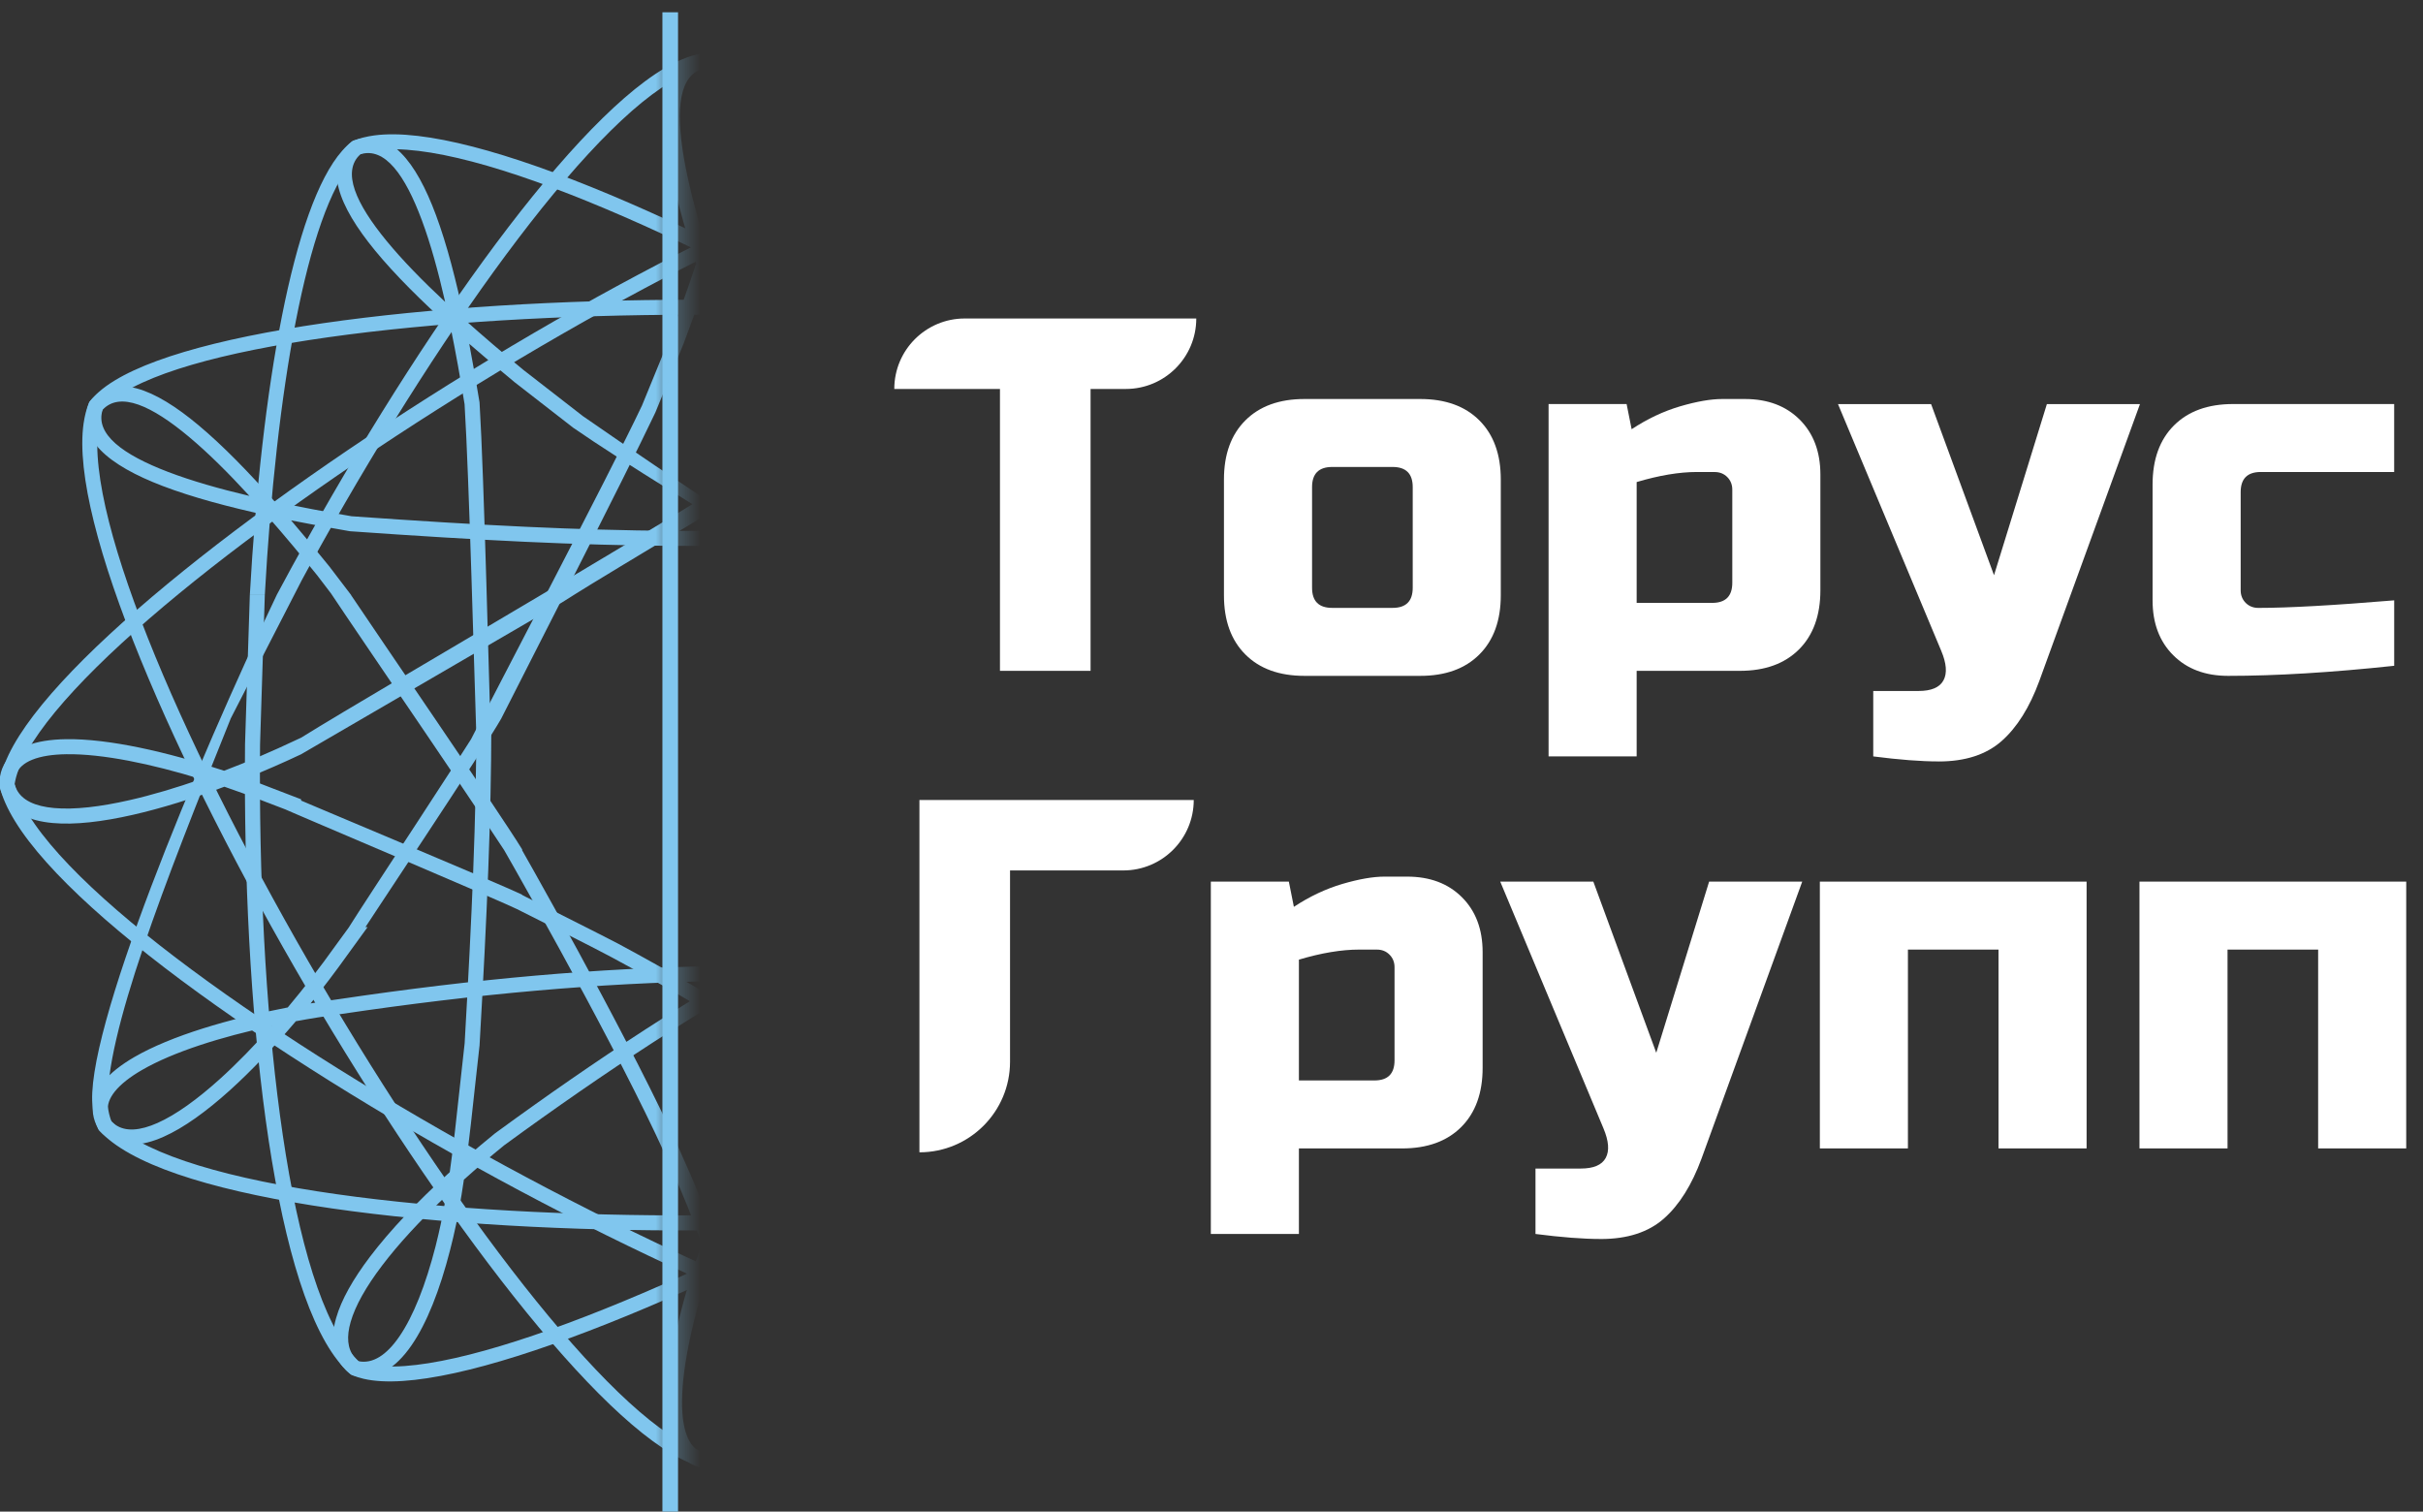
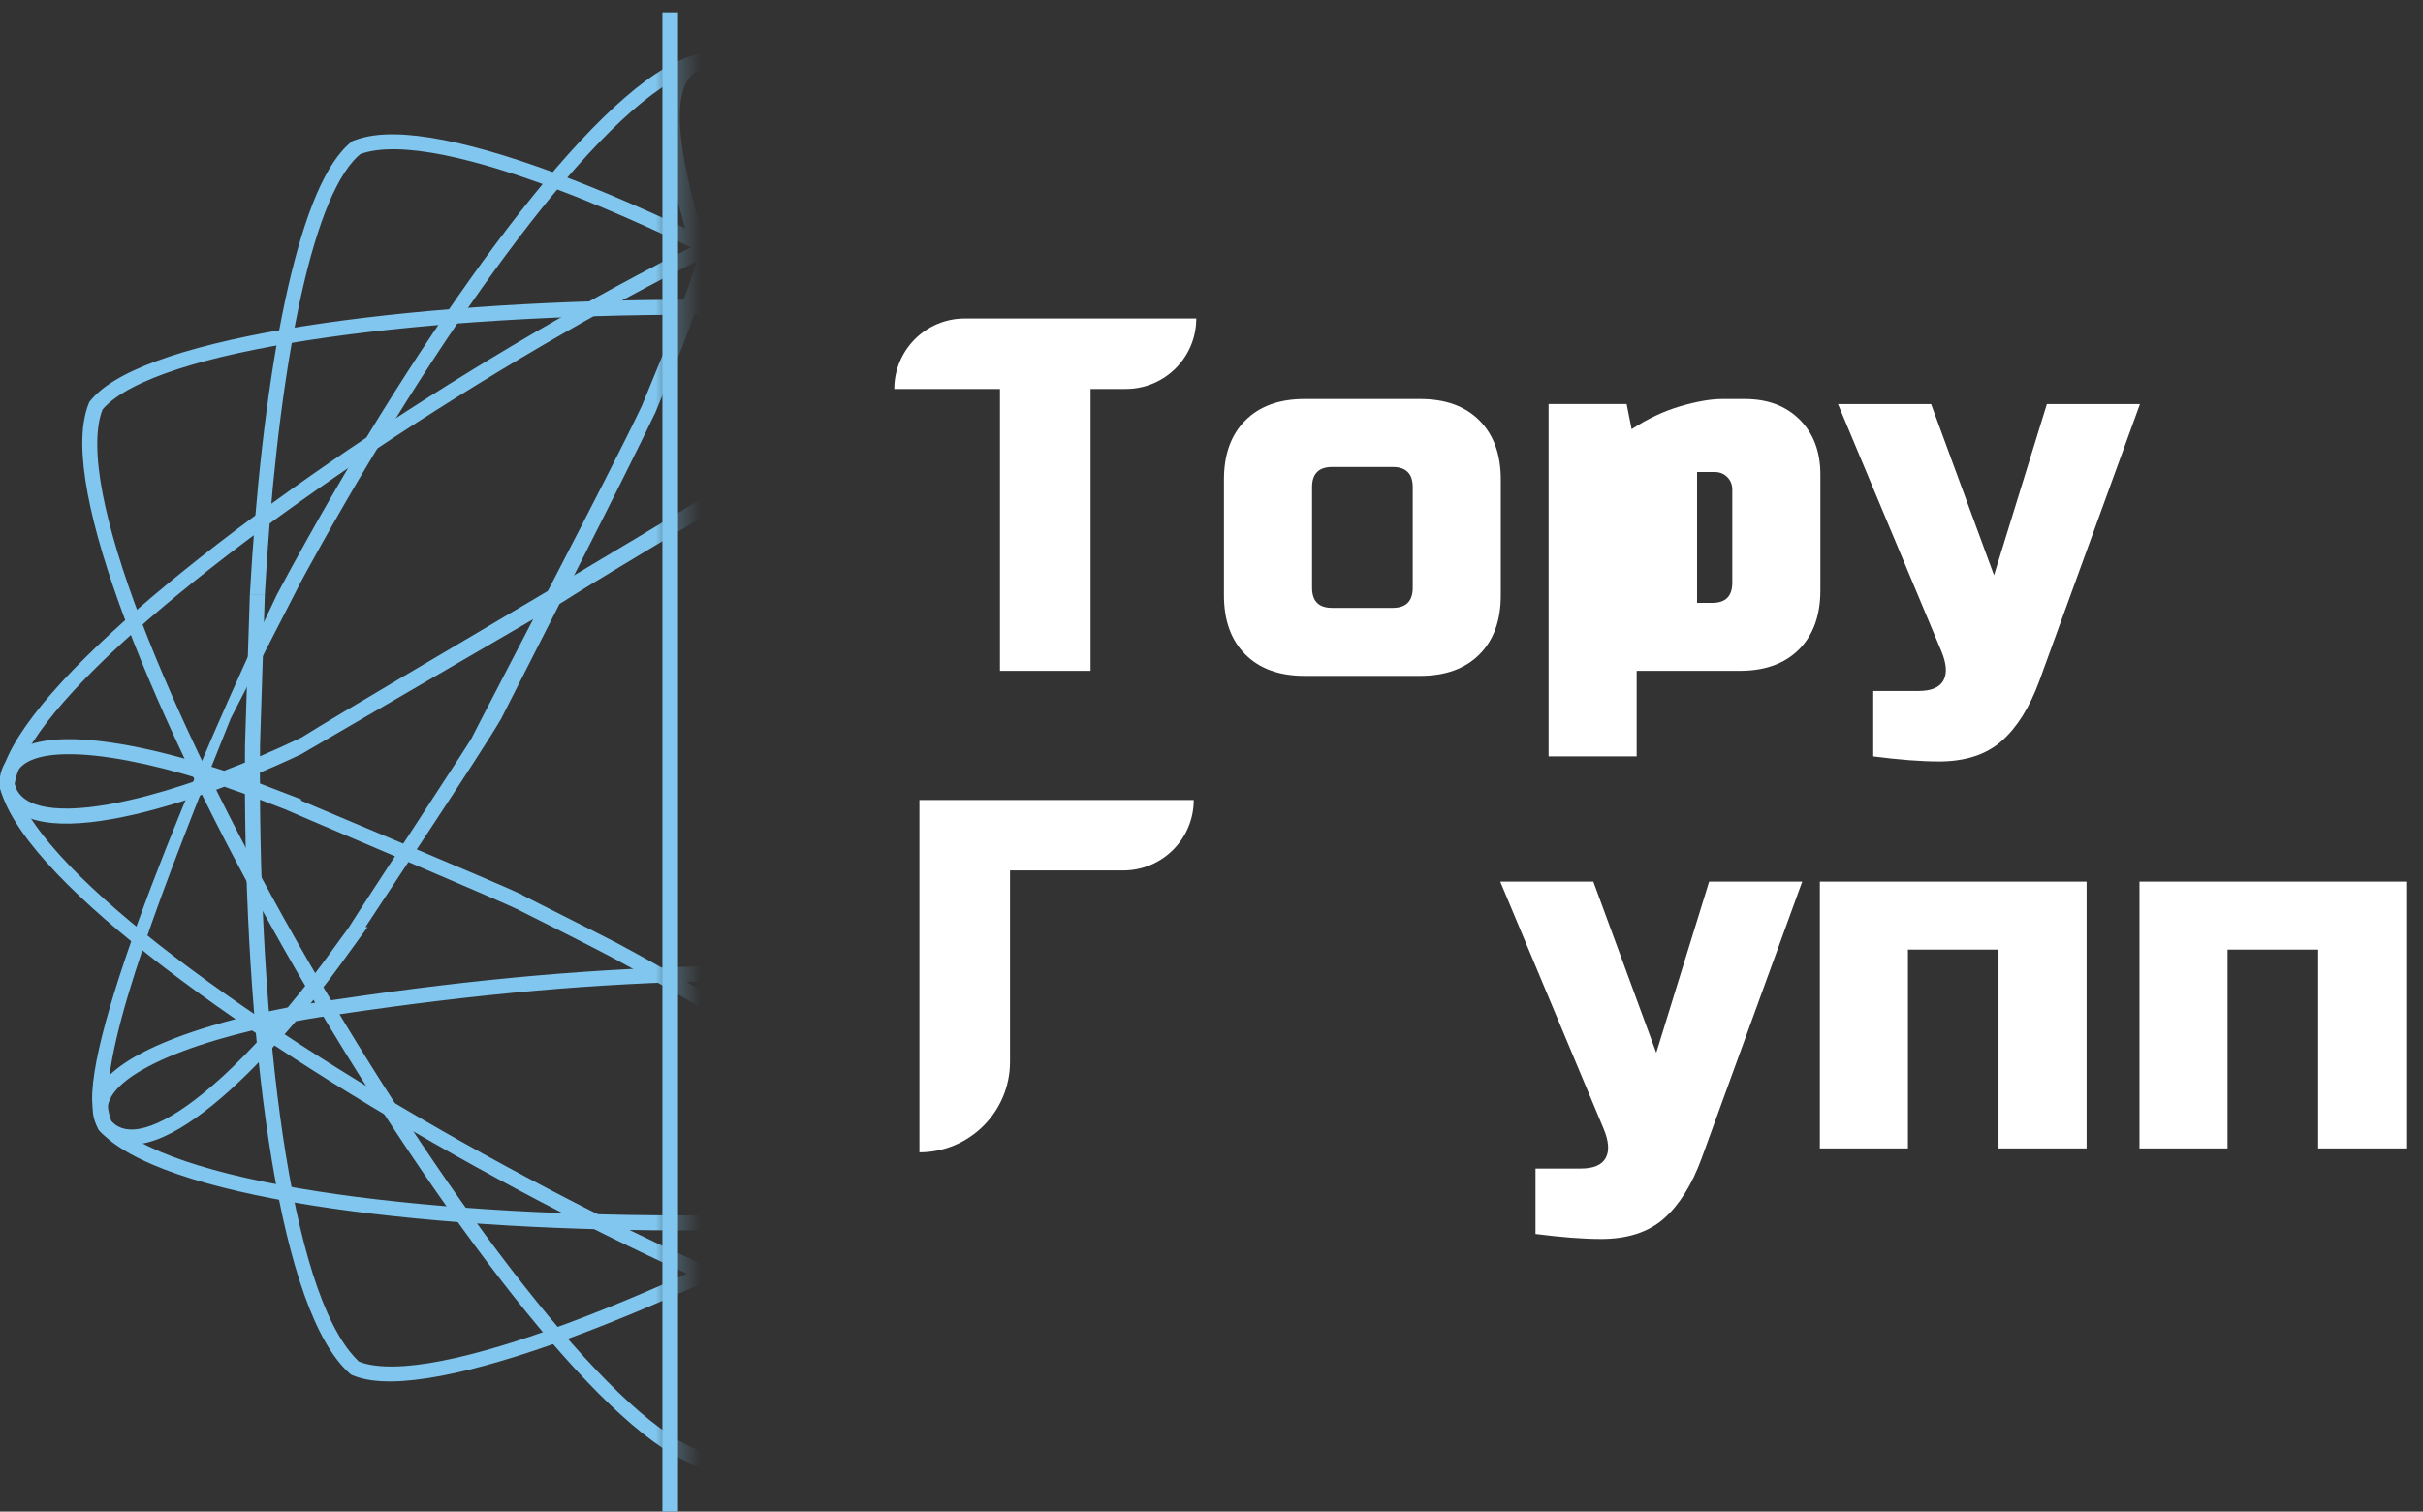
<svg xmlns="http://www.w3.org/2000/svg" width="109" height="68" viewBox="0 0 109 68" fill="none">
  <rect x="0" y="0" width="109" height="68" fill="#333333" stroke="none" />
  <g clip-path="url(#clip0_103_1042)">
    <path d="M30.502 0.553H29.799V68.061H30.502V0.553Z" fill="#80C6EE" />
    <path d="M49.06 30.177H44.984V17.497H40.23C40.23 15.746 41.648 14.327 43.399 14.327H53.815C53.815 16.078 52.396 17.497 50.645 17.497H49.06V30.177Z" fill="white" />
    <path d="M67.514 26.78C67.514 27.912 67.192 28.799 66.551 29.44C65.91 30.082 65.023 30.403 63.891 30.403H58.683C57.55 30.403 56.664 30.083 56.023 29.44C55.381 28.799 55.06 27.912 55.06 26.78V21.572C55.06 20.44 55.38 19.553 56.023 18.912C56.664 18.27 57.55 17.949 58.683 17.949H63.891C65.023 17.949 65.91 18.27 66.551 18.912C67.192 19.553 67.514 20.44 67.514 21.572V26.78ZM63.552 21.911C63.552 21.307 63.249 21.006 62.647 21.006H59.93C59.326 21.006 59.024 21.309 59.024 21.911V26.44C59.024 27.044 59.326 27.345 59.93 27.345H62.647C63.25 27.345 63.552 27.044 63.552 26.44V21.911Z" fill="white" />
-     <path d="M73.626 30.177V34.026H69.664V18.175H73.174L73.4 19.308C74.109 18.84 74.838 18.497 75.585 18.277C76.331 18.059 76.962 17.949 77.475 17.949H78.494C79.52 17.949 80.343 18.259 80.962 18.878C81.581 19.497 81.891 20.32 81.891 21.346V26.553C81.891 27.686 81.569 28.573 80.928 29.214C80.286 29.855 79.4 30.177 78.267 30.177H73.625H73.626ZM76.343 21.232C75.543 21.232 74.637 21.384 73.626 21.685V27.12H77.023C77.627 27.12 77.928 26.818 77.928 26.215V22.026C77.928 21.8 77.852 21.611 77.702 21.46C77.551 21.309 77.362 21.234 77.136 21.234H76.343V21.232Z" fill="white" />
+     <path d="M73.626 30.177V34.026H69.664V18.175H73.174L73.4 19.308C74.109 18.84 74.838 18.497 75.585 18.277C76.331 18.059 76.962 17.949 77.475 17.949H78.494C79.52 17.949 80.343 18.259 80.962 18.878C81.581 19.497 81.891 20.32 81.891 21.346V26.553C81.891 27.686 81.569 28.573 80.928 29.214C80.286 29.855 79.4 30.177 78.267 30.177H73.625H73.626ZM76.343 21.232V27.12H77.023C77.627 27.12 77.928 26.818 77.928 26.215V22.026C77.928 21.8 77.852 21.611 77.702 21.46C77.551 21.309 77.362 21.234 77.136 21.234H76.343V21.232Z" fill="white" />
    <path d="M87.212 34.252C86.412 34.252 85.43 34.176 84.269 34.026V31.083H86.306C86.88 31.083 87.254 30.925 87.427 30.607C87.601 30.291 87.567 29.845 87.325 29.271L82.683 18.177H86.871L89.702 25.876L92.08 18.177H96.268L91.74 30.631C91.302 31.823 90.736 32.725 90.042 33.337C89.348 33.948 88.404 34.254 87.212 34.254V34.252Z" fill="white" />
-     <path d="M107.703 29.95C104.881 30.252 102.389 30.403 100.232 30.403C99.204 30.403 98.382 30.093 97.763 29.474C97.144 28.855 96.835 28.033 96.835 27.006V21.799C96.835 20.666 97.155 19.779 97.797 19.138C98.439 18.497 99.325 18.175 100.458 18.175H107.703V21.232H101.703C101.099 21.232 100.798 21.535 100.798 22.137V26.553C100.798 26.779 100.873 26.968 101.024 27.12C101.176 27.271 101.364 27.346 101.591 27.346C102.95 27.346 104.988 27.232 107.704 27.006V29.949L107.703 29.95Z" fill="white" />
    <path d="M41.361 51.836V35.987H53.701C53.701 37.737 52.282 39.156 50.532 39.156H45.437V47.761C45.437 50.012 43.612 51.836 41.361 51.836Z" fill="white" />
-     <path d="M58.432 51.66V55.51H54.47V39.66H57.98L58.206 40.793C58.915 40.325 59.644 39.982 60.391 39.762C61.137 39.544 61.768 39.434 62.281 39.434H63.3C64.326 39.434 65.149 39.744 65.768 40.363C66.387 40.982 66.697 41.805 66.697 42.831V48.038C66.697 49.171 66.375 50.057 65.734 50.699C65.092 51.34 64.206 51.661 63.073 51.661H58.431L58.432 51.66ZM61.149 42.716C60.349 42.716 59.443 42.867 58.432 43.169V48.603H61.829C62.433 48.603 62.734 48.302 62.734 47.698V43.51C62.734 43.284 62.658 43.095 62.508 42.944C62.357 42.792 62.168 42.717 61.942 42.717H61.149V42.716Z" fill="white" />
    <path d="M72.018 55.735C71.218 55.735 70.237 55.659 69.075 55.509V52.566H71.112C71.686 52.566 72.06 52.407 72.233 52.09C72.407 51.773 72.373 51.327 72.131 50.754L67.489 39.659H71.677L74.508 47.358L76.886 39.659H81.074L76.546 52.113C76.108 53.305 75.542 54.207 74.848 54.819C74.154 55.43 73.21 55.736 72.018 55.736V55.735Z" fill="white" />
    <path d="M93.867 39.659V51.66H89.905V42.716H85.829V51.66H81.867V39.659H93.868H93.867Z" fill="white" />
    <path d="M108.245 39.659V51.66H104.283V42.716H100.207V51.66H96.245V39.659H108.246H108.245Z" fill="white" />
    <mask id="mask0_103_1042" style="mask-type:luminance" maskUnits="userSpaceOnUse" x="-16" y="-3" width="47" height="71">
      <path d="M30.23 -2.082H-15.265V67.217H30.23V-2.082Z" fill="white" />
    </mask>
    <g mask="url(#mask0_103_1042)">
      <path d="M37.175 18.836L39.793 16.752C40.689 15.997 41.591 15.214 42.447 14.429C42.787 12.699 43.188 11.061 43.67 9.717C44.542 7.285 45.703 5.791 47.289 6.314C47.339 6.326 47.386 6.348 47.428 6.383C48.728 7.462 48.062 9.243 46.437 11.273C45.547 12.384 44.364 13.582 43.071 14.777C42.851 15.915 42.658 17.092 42.483 18.251C42.301 21.884 42.188 24.885 42.138 27.636L42.129 27.64C41.933 27.715 41.741 27.794 41.551 27.88V26.768H41.48C41.536 24.24 41.645 21.482 41.808 18.216C41.808 18.197 41.808 18.178 41.811 18.159C41.943 17.287 42.086 16.402 42.242 15.529C41.581 16.119 40.903 16.704 40.228 17.272L40.219 17.28L37.594 19.369L37.578 19.38C33.571 22.23 28.674 24.943 25.275 27.104L13.546 33.93V33.184C17.24 30.88 32.838 21.921 37.174 18.836H37.175ZM42.17 26.151C42.273 27.991 42.666 44.783 42.82 47.01V47.012C42.923 47.832 42.992 48.402 43.058 48.958C43.219 50.305 43.373 51.584 43.555 52.778C45.052 54.103 46.283 55.374 47.18 56.53C47.962 57.537 48.497 58.464 48.74 59.272C49.003 60.146 48.931 60.893 48.475 61.467C48.375 61.592 48.258 61.708 48.124 61.811C48.089 61.838 48.047 61.859 48 61.871L47.961 61.882C46.994 62.12 46.119 61.613 45.363 60.545C44.666 59.562 44.063 58.084 43.576 56.277C43.528 56.097 43.477 55.903 43.427 55.695C43.228 54.887 43.066 54.029 42.923 53.124C42.349 52.622 41.739 52.113 41.091 51.599C36.491 48.32 32.154 45.554 27.501 43.054C26.649 42.595 24.101 41.32 23.224 40.879V40.127C23.702 40.376 27.35 42.204 27.822 42.458C32.499 44.972 36.861 47.752 41.485 51.051L41.509 51.068C41.945 51.415 42.366 51.76 42.769 52.101C42.633 51.127 42.51 50.105 42.382 49.039C42.298 48.33 42.211 47.605 42.147 47.099C42.144 47.085 42.142 47.071 42.141 47.057C41.98 44.724 41.654 29.423 41.549 27.506C41.705 27.562 41.715 27.057 41.873 27.105C41.536 13.319 42.08 26.754 42.154 26.776L42.169 26.154L42.17 26.151ZM23.489 41.001C22.328 40.436 13.669 36.787 12.446 36.241L12.253 35.46C13.476 36.003 22.328 39.688 23.489 40.248V41.001ZM13.547 36.683C13.041 36.486 12.53 36.289 12.011 36.094H12.007C11.385 35.846 10.742 35.611 10.094 35.39C8.702 35.911 7.284 36.357 5.974 36.655C4.614 36.965 3.363 37.115 2.365 37.022C1.285 36.923 0.484 36.539 0.123 35.776C0.064 35.65 0.017 35.514 -0.016 35.367C-0.021 35.344 -0.024 35.321 -0.024 35.296C-0.028 35.028 0.014 34.786 0.099 34.572C0.286 34.098 0.663 33.764 1.188 33.55C1.665 33.356 2.273 33.262 2.973 33.251C4.877 33.223 7.519 33.82 10.081 34.671C11.185 34.252 12.27 33.786 13.264 33.315L13.269 33.312L13.547 33.184V33.93C12.765 34.3 11.926 34.667 11.067 35.013C11.468 35.157 11.865 35.307 12.253 35.46C12.69 35.626 13.12 35.791 13.547 35.956V36.683ZM43.303 13.63C44.301 12.675 45.202 11.732 45.909 10.85C47.265 9.156 47.896 7.719 47.041 6.945C45.933 6.619 45.038 7.908 44.306 9.947C43.924 11.011 43.594 12.277 43.303 13.63ZM43.732 53.851C43.837 54.436 43.952 54.999 44.085 55.533C44.129 55.716 44.179 55.906 44.231 56.102C44.698 57.839 45.269 59.243 45.915 60.156C46.49 60.967 47.115 61.37 47.761 61.232C47.831 61.172 47.892 61.11 47.945 61.044C48.251 60.659 48.287 60.12 48.09 59.464C47.872 58.739 47.377 57.887 46.645 56.945C45.899 55.986 44.914 54.941 43.731 53.85L43.732 53.851ZM9.044 35.05C6.817 34.363 4.608 33.904 2.981 33.928C2.366 33.937 1.842 34.016 1.442 34.179C1.09 34.323 0.842 34.532 0.73 34.818C0.679 34.944 0.653 35.089 0.651 35.251C0.672 35.334 0.7 35.412 0.735 35.486C0.98 36.005 1.588 36.271 2.426 36.348C3.348 36.434 4.529 36.289 5.825 35.994C6.851 35.761 7.947 35.432 9.044 35.049V35.05Z" fill="#80C6EE" />
      <path d="M28.871 18.265L30.134 15.183C30.548 14.086 30.953 12.96 31.318 11.855C30.77 10.178 30.32 8.552 30.086 7.145C29.659 4.59 29.946 2.717 31.598 2.406C31.643 2.395 31.691 2.393 31.739 2.402C33.401 2.71 33.689 4.589 33.261 7.152C33.026 8.557 32.579 10.18 32.031 11.854C32.395 12.953 32.799 14.074 33.211 15.167C35.575 19.939 44.926 36.192 46.797 39.502L46.303 40.125C44.484 36.887 34.886 20.076 32.597 15.454C32.592 15.444 32.587 15.432 32.582 15.42C32.271 14.593 31.964 13.752 31.674 12.913C31.385 13.752 31.078 14.593 30.767 15.42L30.764 15.43L29.484 18.551C28.054 21.567 23.828 29.787 22.557 32.307L20.926 33.769C22.245 31.166 27.387 21.395 28.871 18.262V18.265ZM50.997 44.788C52.949 45.214 54.645 45.722 55.993 46.294C57.168 46.791 58.088 47.34 58.693 47.926C59.349 48.561 59.651 49.247 59.533 49.971C59.509 50.122 59.465 50.273 59.402 50.426C59.384 50.474 59.356 50.518 59.318 50.556L59.288 50.584C58.56 51.264 57.549 51.249 56.369 50.687C55.284 50.17 54.035 49.175 52.727 47.832C52.586 47.688 52.448 47.542 52.312 47.397C51.745 46.791 51.185 46.12 50.617 45.399C49.875 45.242 49.095 45.095 48.284 44.963C42.66 44.344 37.521 44.046 32.242 44.134C26.963 44.222 21.532 44.695 15.323 45.618L15.301 45.62C14.644 45.71 13.975 45.815 13.309 45.939C12.347 47.073 11.328 48.156 10.331 49.055C9.293 49.989 8.274 50.732 7.358 51.137C6.368 51.577 5.483 51.632 4.795 51.142C4.68 51.06 4.572 50.964 4.472 50.854C4.457 50.836 4.443 50.817 4.431 50.796C4.296 50.564 4.217 50.332 4.185 50.101C4.117 49.597 4.284 49.123 4.637 48.681C4.96 48.276 5.444 47.898 6.048 47.548C7.696 46.595 10.294 45.827 12.945 45.319C13.705 44.413 14.425 43.477 15.063 42.581L15.065 42.578C15.281 42.283 15.493 41.994 15.702 41.705H16.536C16.235 42.124 15.927 42.548 15.612 42.979C15.109 43.685 14.556 44.415 13.974 45.137C14.389 45.068 14.803 45.006 15.211 44.951L15.226 44.949C21.454 44.022 26.914 43.546 32.233 43.458C37.55 43.37 42.717 43.669 48.362 44.291L48.38 44.293C48.93 44.383 49.467 44.478 49.987 44.58C49.399 43.803 46.307 40.127 46.307 40.127C46.307 40.127 46.471 39.285 46.675 39.283C46.675 39.283 50.262 43.842 51.001 44.789L50.997 44.788ZM15.7 41.704C16.349 40.657 21.183 33.349 21.777 32.31H22.557C21.729 33.772 16.552 41.495 15.609 42.977L15.7 41.704ZM31.674 10.74C32.079 9.421 32.406 8.158 32.593 7.043C32.95 4.905 32.799 3.342 31.677 3.081C30.55 3.336 30.398 4.898 30.754 7.035C30.941 8.153 31.268 9.418 31.674 10.74ZM51.675 45.638C52.052 46.098 52.428 46.532 52.805 46.936C52.944 47.084 53.078 47.226 53.21 47.361C54.462 48.646 55.645 49.593 56.658 50.075C57.558 50.503 58.3 50.551 58.797 50.115C58.829 50.031 58.851 49.946 58.864 49.863C58.944 49.376 58.712 48.888 58.22 48.411C57.676 47.885 56.827 47.382 55.73 46.917C54.611 46.444 53.24 46.012 51.675 45.637V45.638ZM12.224 46.155C9.946 46.642 7.794 47.319 6.385 48.134C5.851 48.443 5.433 48.768 5.164 49.103C4.926 49.401 4.812 49.706 4.853 50.012C4.871 50.144 4.918 50.283 4.997 50.426C5.057 50.49 5.12 50.545 5.184 50.591C5.651 50.924 6.311 50.859 7.082 50.517C7.928 50.142 8.887 49.441 9.876 48.551C10.658 47.846 11.454 47.025 12.225 46.155H12.224Z" fill="#80C6EE" />
      <path d="M31.675 3.078C31.451 3.114 31.214 3.183 30.964 3.285C26.927 4.935 20.103 14.408 14.427 24.553C14.016 25.29 13.61 26.029 13.211 26.769H12.445C12.898 25.919 13.364 25.069 13.836 24.224C19.574 13.967 26.525 4.37 30.71 2.659C31.026 2.53 31.328 2.443 31.614 2.401C31.649 2.394 31.685 2.394 31.723 2.399C31.908 2.426 32.101 2.474 32.302 2.542C36.201 3.857 43.377 13.265 49.391 23.513C50.088 24.702 50.771 25.903 51.431 27.103C51.151 27.051 50.867 27.005 50.583 26.965C50.006 25.925 49.413 24.885 48.808 23.854C42.864 13.725 35.83 4.446 32.089 3.183C31.944 3.135 31.806 3.099 31.675 3.077V3.078ZM10.384 32.31C7.383 39.766 4.719 46.569 4.844 49.752C4.88 50.015 4.937 50.248 5.013 50.45C5.142 50.583 5.292 50.714 5.463 50.843C9.112 53.602 20.971 54.806 32.641 54.662C44.302 54.518 55.728 53.036 58.53 50.421C58.625 50.333 58.708 50.243 58.781 50.152C58.84 49.964 58.886 49.757 58.919 49.533C59.271 47.118 52.184 31.04 50.132 26.152L51.168 26.624C53.642 32.242 59.991 46.877 59.589 49.629C59.547 49.907 59.489 50.166 59.409 50.406C59.397 50.446 59.38 50.485 59.353 50.521C59.251 50.655 59.129 50.789 58.99 50.918C56.065 53.649 44.452 55.193 32.649 55.339C20.854 55.484 8.827 54.236 5.055 51.385C4.837 51.219 4.644 51.047 4.476 50.869C4.449 50.84 4.427 50.804 4.41 50.766C4.299 50.495 4.221 50.188 4.173 49.847C3.716 46.59 8.877 34.236 12.446 26.77L13.547 26.154L10.384 32.311V32.31Z" fill="#80C6EE" />
      <path d="M47.043 6.941C46.833 6.865 46.593 6.811 46.323 6.778C41.994 6.248 31.415 11.186 21.511 17.272C11.604 23.358 2.409 30.572 0.848 34.588C0.753 34.833 0.688 35.065 0.656 35.283C0.704 35.463 0.771 35.65 0.856 35.844C2.694 40.031 12.459 46.869 22.715 52.438C32.963 58.003 43.66 62.284 47.381 61.369C47.508 61.338 47.625 61.301 47.731 61.257C47.874 61.122 48.015 60.964 48.154 60.783C50.937 57.913 52.231 35.3 51.676 26.623C51.902 26.598 51.962 26.654 52.186 26.623C52.519 35.451 51.414 58.19 48.692 61.194C48.522 61.416 48.344 61.613 48.157 61.783C48.128 61.814 48.092 61.838 48.05 61.856C47.895 61.924 47.724 61.981 47.541 62.026C43.656 62.981 32.764 58.663 22.391 53.03C12.026 47.402 2.137 40.444 0.236 36.112C0.129 35.868 0.046 35.632 -0.012 35.403C-0.026 35.358 -0.031 35.309 -0.024 35.259C0.011 34.973 0.093 34.665 0.218 34.342C1.834 30.181 11.145 22.843 21.157 16.691C31.17 10.539 41.919 5.553 46.407 6.102C46.741 6.143 47.047 6.214 47.32 6.319C47.355 6.331 47.388 6.348 47.42 6.372C47.567 6.484 47.713 6.621 47.856 6.78C50.136 9.299 51.675 17.73 52.281 27.283C52.17 27.257 52.061 27.233 51.955 27.209C51.836 27.182 51.717 27.157 51.596 27.133C50.999 17.803 49.526 9.632 47.354 7.233C47.253 7.122 47.15 7.024 47.044 6.939L47.043 6.941ZM51.855 33.24L51.843 32.722C51.974 32.831 52.098 32.952 52.221 33.09L52.525 32.966L51.855 33.24Z" fill="#80C6EE" />
-       <path d="M14.947 26.769L14.268 25.879C13.532 24.969 12.768 24.051 12.001 23.18C10.277 22.804 8.647 22.37 7.316 21.861C4.885 20.932 3.411 19.732 3.999 18.139C4.013 18.102 4.034 18.066 4.061 18.035C5.167 16.757 6.934 17.459 8.928 19.126C10.021 20.039 11.194 21.246 12.361 22.566C13.494 22.808 14.664 23.026 15.816 23.223C21.752 23.643 25.997 23.849 30.218 23.88C34.448 23.91 38.675 23.765 44.572 23.481C45.22 23.413 45.885 23.348 46.535 23.283C47.885 23.149 49.167 23.023 50.364 22.865C51.718 21.396 53.016 20.191 54.191 19.316C55.214 18.555 56.152 18.04 56.963 17.814C57.844 17.569 58.588 17.656 59.152 18.124C59.268 18.22 59.377 18.334 59.477 18.465C59.511 18.505 59.536 18.553 59.549 18.607L59.557 18.646C59.775 19.618 59.251 20.482 58.169 21.216C57.172 21.891 55.681 22.465 53.863 22.914C53.68 22.959 53.484 23.005 53.279 23.051C52.468 23.233 51.606 23.378 50.698 23.502C50.183 24.066 49.66 24.669 49.133 25.306L49.13 25.308C48.765 25.799 48.405 26.288 48.05 26.775C47.853 26.771 47.657 26.769 47.459 26.769C47.379 26.769 47.299 26.769 47.218 26.77C47.665 26.152 48.121 25.531 48.587 24.905C48.595 24.894 48.603 24.884 48.611 24.873C48.966 24.444 49.32 24.03 49.671 23.633C48.694 23.749 47.669 23.851 46.602 23.956C45.973 24.018 45.325 24.083 44.634 24.155H44.615C38.71 24.442 34.472 24.586 30.216 24.555C25.954 24.525 21.695 24.317 15.755 23.898C15.743 23.898 15.73 23.895 15.717 23.893C14.847 23.744 13.965 23.582 13.095 23.409C13.671 24.081 14.24 24.77 14.794 25.455L14.804 25.466L15.797 26.769H14.946H14.947ZM48.517 26.137C46.143 30.45 35.206 48.656 33.032 54.056V54.059C32.772 54.676 32.523 55.314 32.29 55.959C32.781 57.361 33.199 58.788 33.47 60.104C33.751 61.472 33.875 62.726 33.763 63.719C33.641 64.796 33.241 65.588 32.469 65.935C32.343 65.991 32.207 66.036 32.062 66.066C32.038 66.071 32.013 66.073 31.989 66.073C31.719 66.072 31.479 66.024 31.265 65.935C30.795 65.738 30.47 65.355 30.266 64.825C30.082 64.344 30 63.735 30.005 63.035C30.017 61.13 30.667 58.5 31.571 55.956C31.174 54.844 30.731 53.75 30.28 52.745L30.278 52.74C28.449 48.49 24.231 40.935 22.33 37.629L23.23 37.792C25.075 41.029 29.127 48.35 30.901 52.473C31.256 53.263 31.605 54.11 31.934 54.977C32.086 54.579 32.244 54.185 32.406 53.799C34.605 48.338 37.327 43.872 39.739 39.501C47.431 26.976 49.093 23.489 49.671 23.63L48.517 26.135V26.137ZM23.49 39.503C22.376 37.666 16.16 28.61 14.881 26.681H15.732C17.009 28.591 22.374 36.404 23.49 38.21V39.503ZM11.22 22.308C10.287 21.291 9.364 20.37 8.495 19.646C6.833 18.256 5.408 17.596 4.617 18.431C4.266 19.532 5.535 20.454 7.559 21.228C8.617 21.632 9.874 21.99 11.22 22.308ZM51.441 22.709C52.029 22.616 52.593 22.512 53.131 22.391C53.318 22.349 53.508 22.304 53.702 22.256C55.447 21.826 56.863 21.284 57.79 20.655C58.614 20.096 59.03 19.481 58.905 18.831C58.847 18.762 58.786 18.7 58.721 18.645C58.341 18.33 57.804 18.282 57.144 18.465C56.414 18.668 55.551 19.146 54.594 19.859C53.621 20.584 52.557 21.548 51.44 22.709H51.441ZM31.93 57C31.197 59.213 30.693 61.411 30.683 63.038C30.679 63.652 30.747 64.178 30.902 64.583C31.038 64.938 31.243 65.19 31.527 65.309C31.652 65.362 31.795 65.391 31.957 65.396C32.042 65.376 32.121 65.35 32.195 65.316C32.718 65.081 32.996 64.481 33.091 63.644C33.195 62.722 33.076 61.539 32.808 60.237C32.596 59.207 32.291 58.105 31.93 56.999V57Z" fill="#80C6EE" />
      <path d="M4.61 18.428C4.528 18.637 4.469 18.878 4.43 19.146C3.811 23.465 8.529 34.143 14.409 44.171C20.29 54.201 27.311 63.543 31.296 65.186C31.54 65.287 31.771 65.356 31.986 65.392C32.166 65.347 32.353 65.285 32.55 65.203C36.776 63.453 43.813 53.831 49.592 43.693C49.985 43.004 50.371 42.314 50.75 41.624C51.02 41.607 51.288 41.584 51.558 41.557C51.109 42.382 50.649 43.206 50.181 44.027C44.339 54.274 37.18 64.019 32.811 65.829C32.565 65.931 32.325 66.01 32.092 66.063C32.047 66.076 32.001 66.079 31.953 66.072C31.665 66.031 31.36 65.943 31.04 65.811C26.915 64.111 19.77 54.649 13.826 44.512C7.881 34.374 3.118 23.523 3.76 19.05C3.809 18.709 3.888 18.399 4.001 18.125C4.014 18.096 4.029 18.069 4.05 18.043C4.17 17.894 4.308 17.751 4.467 17.614C7.573 14.917 19.317 13.486 31.2 13.483C43.078 13.479 55.136 14.899 58.886 17.901C59.11 18.081 59.308 18.268 59.476 18.462C59.499 18.489 59.518 18.52 59.533 18.554C59.598 18.71 59.651 18.881 59.693 19.068C60.236 21.49 53.802 36.442 51.157 42.396L50.75 41.622L55.182 31.733C57.365 26.177 59.345 21.443 59.032 19.213C59.003 19.088 58.968 18.972 58.927 18.863C58.795 18.715 58.639 18.571 58.461 18.428C54.837 15.527 42.949 14.155 31.198 14.157C19.453 14.161 7.892 15.534 4.909 18.124C4.793 18.225 4.693 18.324 4.608 18.424L4.61 18.428Z" fill="#80C6EE" />
-       <path d="M25.801 19.253L23.151 17.194C23.142 17.187 23.133 17.179 23.124 17.171C22.449 16.615 21.77 16.043 21.109 15.466C21.275 16.337 21.429 17.221 21.571 18.092L21.574 18.126C21.778 21.432 22.012 31.219 22.096 33.77L21.425 32.98C21.34 30.447 21.102 21.468 20.899 18.182C20.711 17.03 20.504 15.857 20.271 14.723C18.964 13.544 17.767 12.361 16.864 11.26C15.215 9.249 14.528 7.476 15.816 6.382C15.856 6.348 15.9 6.325 15.948 6.313C17.531 5.767 18.71 7.247 19.611 9.672C20.108 11.009 20.528 12.642 20.889 14.369C21.75 15.14 22.655 15.908 23.555 16.648L23.567 16.657L26.218 18.716C30.595 21.753 34.785 24.514 38.494 26.767C49.526 32.58 49.728 32.638 49.88 32.728L46.251 31.795C42.683 29.603 30.006 22.169 25.817 19.262L25.801 19.251V19.253ZM22.103 32.309V32.594C22.096 36.854 21.913 41.09 21.575 46.99V47.01C21.492 47.726 21.424 48.358 21.357 48.975C21.242 50.042 21.131 51.066 21.007 52.041C21.408 51.694 21.824 51.343 22.257 50.992L22.271 50.981C26.86 47.627 31.192 44.792 35.843 42.222C37.241 41.45 46.519 37.286 47.991 36.554C48.225 36.698 48.9 36.719 49.149 36.839C47.536 37.634 37.693 41.975 36.169 42.817C31.544 45.372 27.238 48.189 22.674 51.525C22.036 52.045 21.433 52.559 20.868 53.066C20.736 53.974 20.583 54.835 20.393 55.643C20.355 55.811 20.307 56.006 20.249 56.227C19.784 58.044 19.196 59.528 18.514 60.516C17.77 61.593 16.901 62.11 15.932 61.883L15.893 61.873C15.839 61.86 15.791 61.834 15.752 61.8C15.622 61.7 15.51 61.59 15.414 61.473C14.95 60.904 14.87 60.159 15.123 59.282C15.355 58.474 15.879 57.541 16.652 56.523C17.537 55.356 18.753 54.07 20.233 52.728C20.402 51.531 20.54 50.252 20.685 48.903C20.757 48.24 20.831 47.56 20.902 46.935C21.239 41.043 21.422 36.818 21.429 32.593V32.308H22.105L22.103 32.309ZM47.471 36.762C48.23 36.44 55.574 33.686 56.363 33.367L56.048 34.148C55.814 34.243 46.205 37.986 45.974 38.081C45.69 38.082 48.413 36.718 48.133 36.711C47.882 36.699 47.621 36.684 47.356 36.663L47.472 36.76L47.471 36.762ZM50.549 33.772C50.369 33.692 50.19 33.611 50.015 33.53C48.693 32.947 47.444 32.371 46.253 31.797C46.737 31.739 47.246 31.73 47.709 31.739C48.538 32.128 49.397 32.518 50.288 32.911L50.292 32.913C50.66 33.082 51.039 33.25 51.426 33.415L50.55 33.772H50.549ZM56.048 33.448C57.723 33.002 59.314 32.726 60.582 32.73C61.282 32.733 61.889 32.819 62.37 33.008C62.897 33.216 63.279 33.545 63.471 34.017C63.558 34.23 63.603 34.47 63.602 34.74C63.602 34.764 63.6 34.787 63.595 34.81C63.563 34.956 63.519 35.092 63.459 35.221C63.106 35.989 62.311 36.382 61.232 36.494C60.237 36.599 58.983 36.463 57.62 36.169C57.11 36.059 50.788 33.79 50.253 33.64L50.893 33.185C51.477 33.353 57.206 35.387 57.761 35.507C59.061 35.787 60.243 35.917 61.163 35.821C62.002 35.734 62.604 35.461 62.843 34.941C62.876 34.868 62.904 34.788 62.924 34.701C62.921 34.541 62.893 34.398 62.841 34.272C62.725 33.987 62.475 33.78 62.121 33.64C61.719 33.482 61.194 33.409 60.579 33.407C59.325 33.403 57.729 33.691 56.046 34.149V33.449L56.048 33.448ZM17.386 10.832C18.103 11.706 19.016 12.64 20.025 13.581C19.719 12.232 19.373 10.97 18.978 9.909C18.223 7.878 17.313 6.6 16.209 6.94C15.363 7.724 16.01 9.155 17.386 10.832ZM19.732 55.491C19.858 54.953 19.968 54.39 20.065 53.802C18.894 54.908 17.921 55.963 17.188 56.931C16.468 57.879 15.983 58.738 15.774 59.467C15.584 60.127 15.627 60.665 15.938 61.046C15.992 61.112 16.053 61.174 16.121 61.232C16.77 61.364 17.39 60.954 17.957 60.133C18.595 59.21 19.148 57.8 19.595 56.061C19.635 55.905 19.682 55.714 19.733 55.49L19.732 55.491Z" fill="#80C6EE" />
      <path d="M15.927 6.319C16.197 6.213 16.499 6.138 16.835 6.092C21.315 5.491 32.121 10.35 42.206 16.385C52.289 22.419 61.686 29.649 63.35 33.789C63.479 34.109 63.563 34.414 63.602 34.704C63.608 34.746 63.606 34.787 63.596 34.826C63.541 35.062 63.459 35.307 63.351 35.561C61.502 39.914 51.694 46.987 41.395 52.736C31.088 58.489 20.249 62.934 16.353 62.023C16.17 61.981 15.999 61.926 15.84 61.858C15.799 61.84 15.764 61.816 15.734 61.787C15.545 61.618 15.364 61.423 15.193 61.205C12.225 57.429 10.913 45.359 11.023 33.481C11.027 33.089 11.233 27.157 11.239 26.767H11.913C11.906 27.16 11.704 33.093 11.699 33.486C11.591 45.235 12.856 57.135 15.725 60.785C15.867 60.965 16.01 61.122 16.153 61.254C16.26 61.297 16.377 61.332 16.505 61.362C20.236 62.233 30.883 57.827 41.066 52.142C51.255 46.454 60.939 39.503 62.728 35.294C62.811 35.099 62.876 34.912 62.922 34.73C62.887 34.515 62.82 34.284 62.721 34.039C61.114 30.04 51.835 22.934 41.859 16.964C31.884 10.995 21.248 6.18 16.925 6.761C16.657 6.797 16.417 6.853 16.207 6.933C16.102 7.019 16 7.12 15.9 7.231C13.79 9.618 12.42 17.601 11.913 26.765H11.239C11.761 17.442 13.187 9.278 15.393 6.782C15.535 6.621 15.68 6.483 15.824 6.369C15.855 6.345 15.889 6.326 15.926 6.314L15.927 6.319Z" fill="#80C6EE" />
    </g>
  </g>
  <defs>
    <clipPath id="clip0_103_1042">
      <rect width="108.245" height="68" fill="white" />
    </clipPath>
  </defs>
</svg>